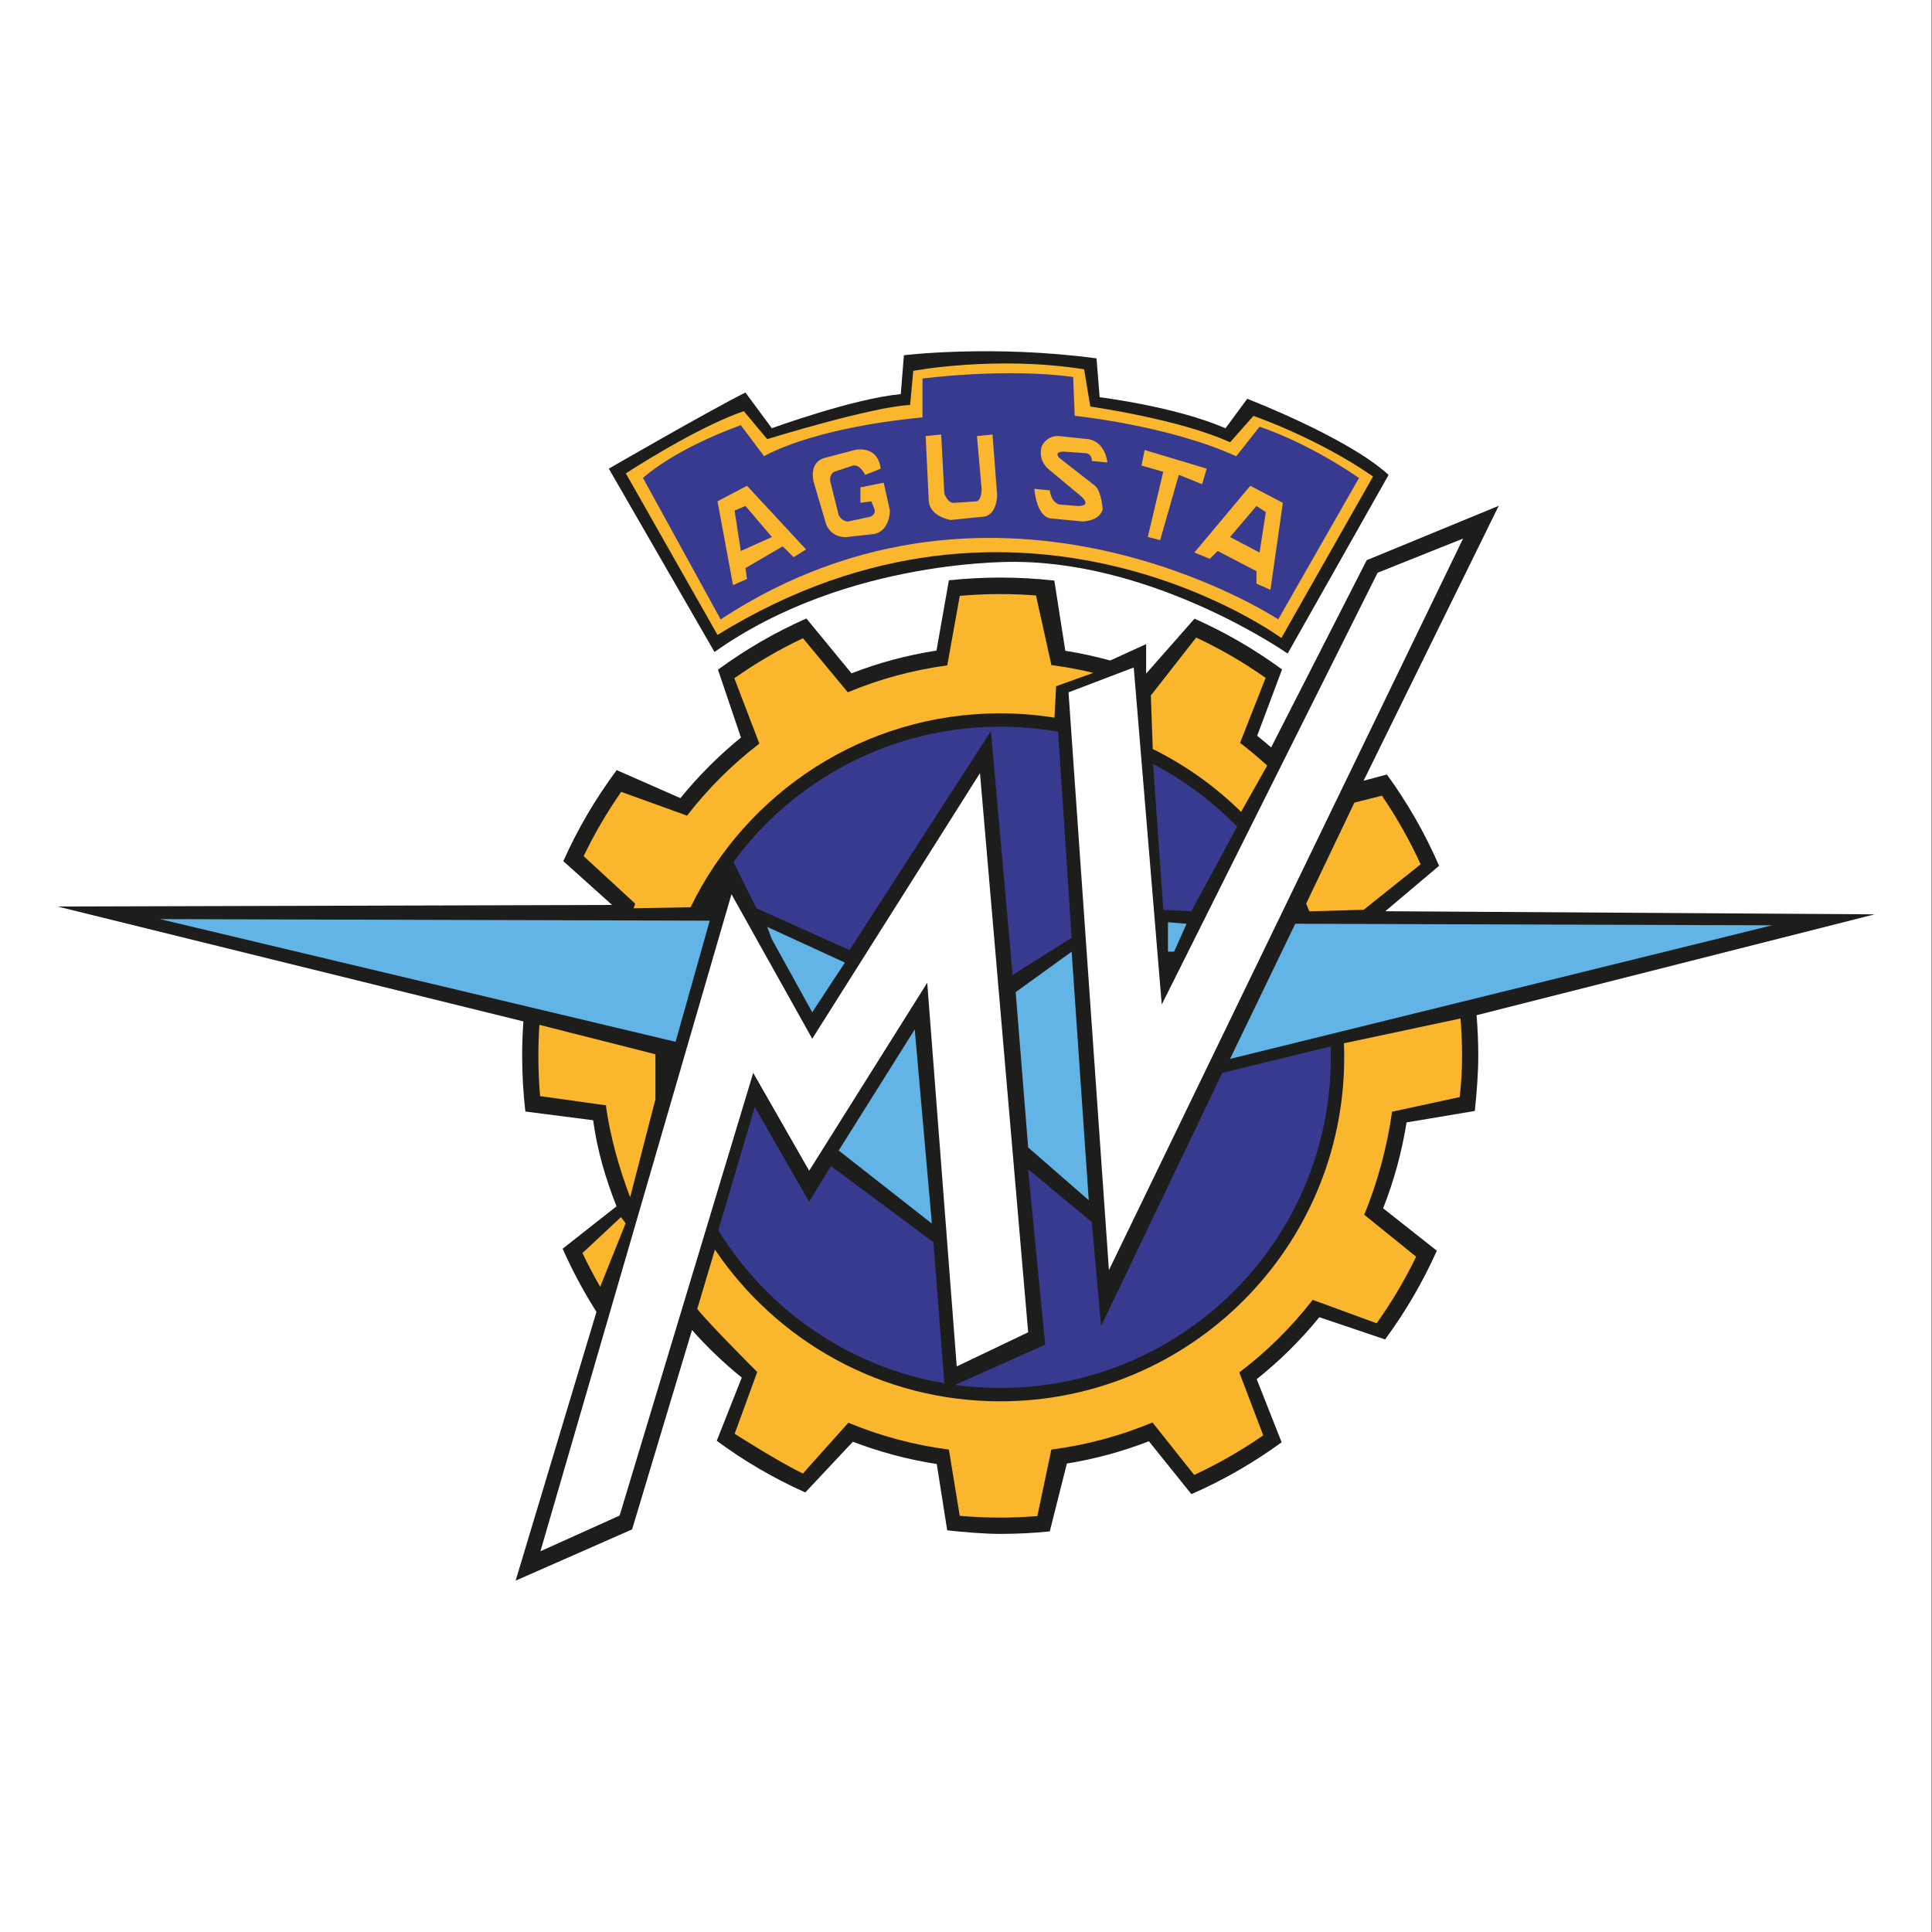
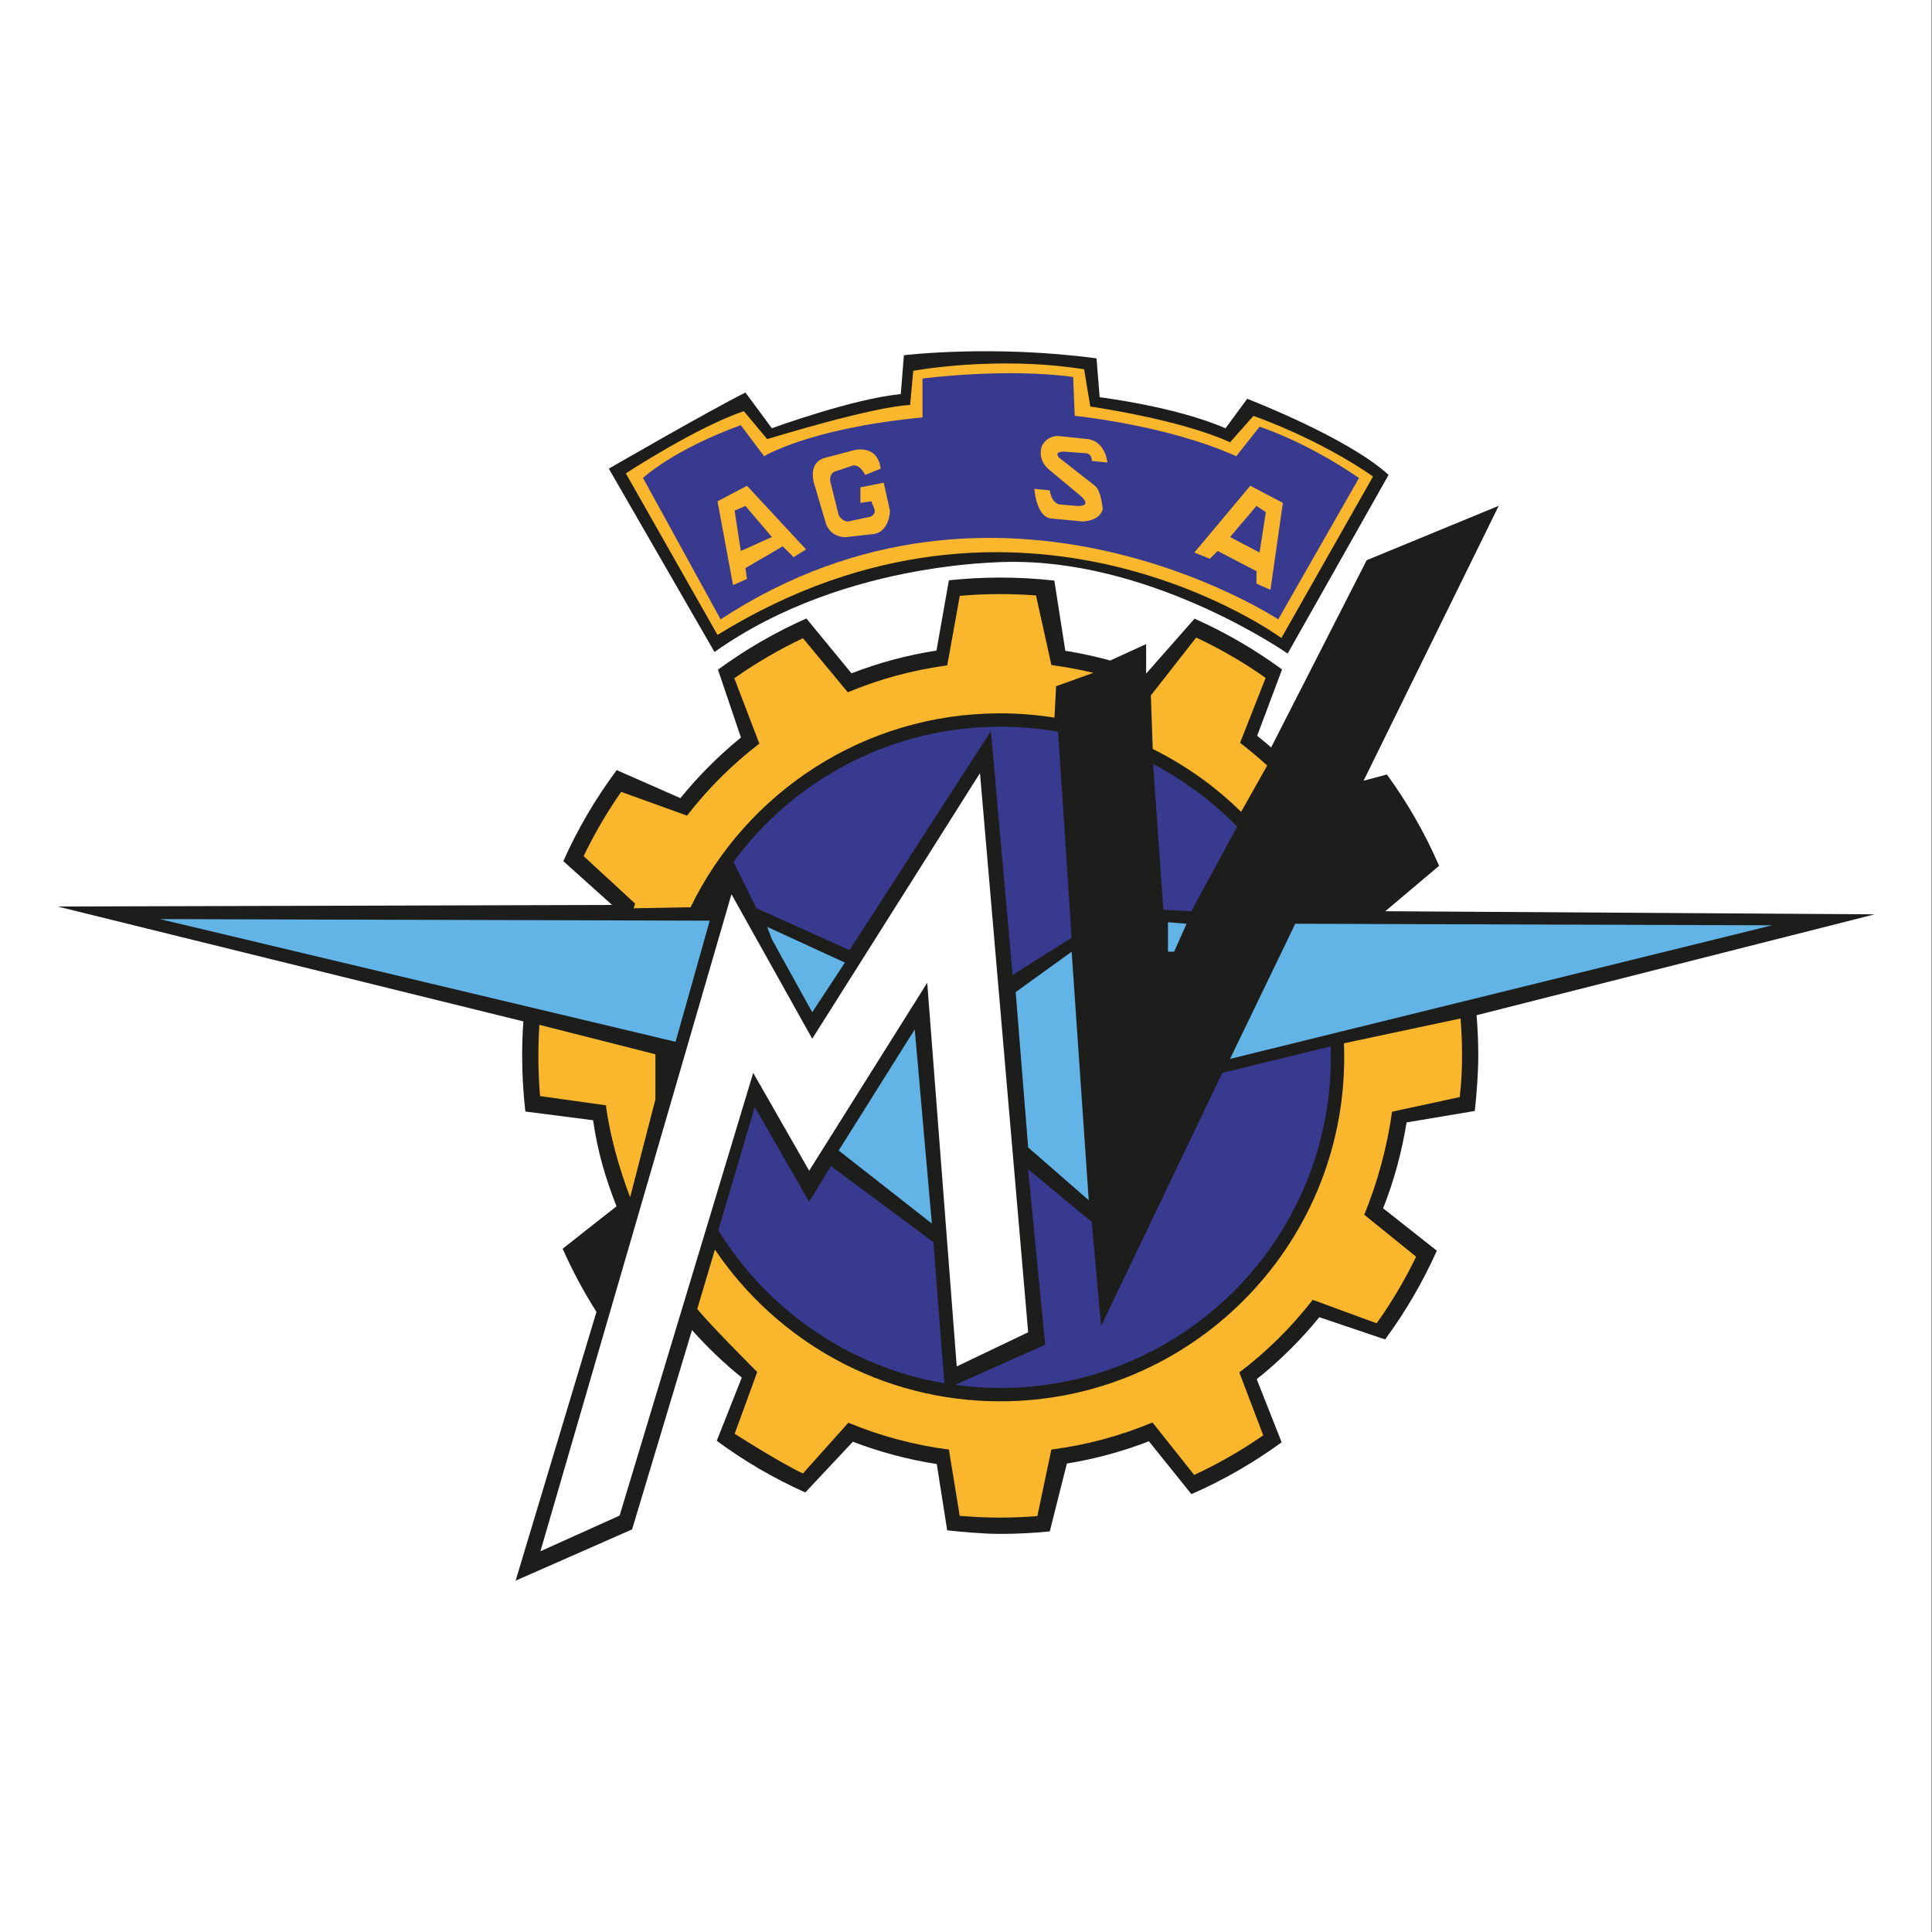
<svg xmlns="http://www.w3.org/2000/svg" id="Ebene_1" data-name="Ebene 1" viewBox="0 0 283.46 283.46">
  <rect x="0" y="0" width="283.46" height="283.46" fill="#808080" stroke="none" />
  <defs>
    <style>
      .cls-1 {
        fill: #373a8e;
      }

      .cls-2 {
        fill: #1d1d1b;
      }

      .cls-3 {
        fill: #fab62d;
      }

      .cls-4 {
        fill: #fff;
      }

      .cls-5 {
        fill: #61b4e5;
      }
    </style>
  </defs>
  <g id="MV_Augusta" data-name="MV Augusta">
    <g>
      <rect class="cls-4" x="-.09" y="0" width="283.46" height="283.46" />
      <path class="cls-2" d="M89.32,68.76s14.59-8.43,20.05-11.17l3.87,5.24s11.85-4.33,18.92-5.01l.46-5.7s12.99-1.59,28.26.46l.46,5.7s11.17,1.37,18.46,4.56l3.19-4.33s14.81,5.7,20.74,11.17l-14.81,26.21s-18.92-13.22-39.65-13.45c0,0-24.84-.68-44.44,13.22l-15.5-26.89Z" />
      <path class="cls-3" d="M105.27,93.15l-13.45-23.7s10.48-6.84,17.32-9.12l3.42,4.1s15.5-4.79,20.97-5.01l.46-5.01s12.08-2.28,25.07-.23l.91,5.47s12.99,1.82,20.51,5.24l3.42-3.87s9.34,3.19,17.55,8.89l-13.45,23.7s-38.06-28.03-82.72-.46Z" />
      <path class="cls-2" d="M82.63,126.39c2.12-4.77,4.77-9.26,7.85-13.4l9.35,4.11c2.65-3.26,5.62-6.24,8.88-8.89l-3.37-9.96c4.02-2.94,8.36-5.47,12.97-7.51l6.62,8.05c3.97-1.54,8.14-2.67,12.47-3.34l1.82-10.31c2.47-.26,4.98-.4,7.52-.4,2.69,0,5.34.15,7.95.44l1.61,10.3c2.24.36,4.44.84,6.59,1.43l5.27-2.41v4.33l7.1-8.06c4.56,2.03,8.86,4.53,12.84,7.45l-3.65,9.73c.7.56,1.38,1.13,2.05,1.71l14.02-27.47,19.37-7.98-19.83,40.34,3.42-.92c3.02,4.15,5.6,8.64,7.66,13.4l-7.89,6.66,71.79.46-58.4,14.8c.16,1.96.25,3.94.25,5.94,0,2.55-.24,5.63-.51,8.11l-10.01,1.68c-.7,4.37-1.86,8.59-3.44,12.6l7.88,6.22c-2.07,4.63-4.62,8.98-7.59,13.02l-9.65-3.26c-2.73,3.35-5.81,6.4-9.19,9.09l3.66,9.26c-4.1,2.99-8.54,5.55-13.24,7.61l-6.24-7.76c-3.84,1.49-7.86,2.59-12.03,3.27l-2.51,9.95c-2.39.25-4.81.37-7.27.37s-5.38-.27-7.78-.52l-1.53-9.73c-4.27-.66-8.38-1.77-12.31-3.27l-6.98,7.44c-4.62-2.06-8.97-4.61-12.99-7.58l3.67-9.27c-2.62-2.12-5.06-4.45-7.3-6.98l-8.79,29.25-17.09,7.52,11.86-39.43c-1.87-2.95-3.53-6.04-4.96-9.27l7.9-6.22c-1.64-4.21-2.78-8.03-3.43-12.63l-9.94-1.28c-.31-2.69-.47-5.42-.47-8.2,0-1.69.06-3.36.18-5.02l-68.35-16.86,81.36-.23-7.14-6.41Z" />
      <g>
        <path class="cls-1" d="M155.24,107.36c-2.76-.49-5.6-.74-8.49-.74-16.07,0-30.31,7.81-39.14,19.84l3.36,6.79,13.67,6.15,20.74-32.13,3.19,35.78,8.66-5.47-1.99-30.22Z" />
        <path class="cls-1" d="M105.39,180.5c7.17,11.67,19.14,20.07,33.16,22.45l-1.6-20.7-15.04-11.17-3.19,5.24-7.98-13.9-5.35,18.07Z" />
        <path class="cls-1" d="M140.14,203.19c2.16.29,4.36.45,6.61.45,26.79,0,48.51-21.72,48.51-48.51,0-.54,0-1.07-.03-1.6l-15.9,3.88-17.78,37.15-1.37-15.27-9.34-7.75,2.51,25.75-13.22,5.9Z" />
        <path class="cls-1" d="M181.51,121.29c-3.58-3.68-7.74-6.79-12.33-9.19l1.5,21.38,4.1.23,6.73-12.42Z" />
      </g>
      <g>
        <polygon class="cls-4" points="90.91 222.36 79.29 227.6 107.32 131.2 119.17 152.4 143.78 113.43 150.85 195.47 140.37 200.48 136.04 144.19 118.72 171.77 110.51 157.41 90.91 222.36" />
-         <polygon class="cls-4" points="162.7 186.35 156.77 101.58 166.34 97.93 170.45 147.38 202.12 84.03 214.66 79.02 162.7 186.35" />
      </g>
      <g>
        <polygon class="cls-5" points="157.23 139.63 149.02 145.56 150.85 168.35 159.74 176.1 157.23 139.63" />
        <polygon class="cls-5" points="171.36 135.31 174.09 135.53 172.27 139.63 171.36 139.63 171.36 135.31" />
        <polygon class="cls-5" points="134.21 151.03 136.72 179.52 123.05 168.8 134.21 151.03" />
        <polygon class="cls-5" points="123.96 141.23 119.17 148.52 113.25 137.81 112.56 135.99 123.96 141.23" />
        <polygon class="cls-5" points="190.04 135.53 180.47 155.36 260.01 135.76 190.04 135.53" />
        <polygon class="cls-5" points="104.13 135.08 23.46 134.85 99.12 152.85 104.13 135.08" />
      </g>
      <g>
        <path class="cls-3" d="M104.9,183.35c9.07,13.42,24.43,22.25,41.85,22.25,27.87,0,50.47-22.6,50.47-50.47,0-.69-.01-1.37-.04-2.06l17.11-3.64c.14,1.81.22,3.63.22,5.47,0,2.31-.11,3.81-.34,6.06l-9.93,2.15c-.69,5.05-2.18,10.56-4.09,15.11l7.62,6.16c-1.66,3.43-3.6,6.7-5.79,9.77l-9.38-3.44c-3.11,4-6.73,7.59-10.77,10.65l3.51,9.23c-3.19,2.21-6.57,4.16-10.13,5.81l-6.12-7.7c-4.67,1.95-9.64,3.31-14.84,3.98l-2.05,9.76c-1.8.14-3.62.22-5.46.22-2,0-3.98-.09-5.93-.26l-1.59-9.72c-5.16-.67-10.11-2.01-14.75-3.94l-6.67,7.45c-3.4-1.61-9.91-5.76-10.01-5.83l3.31-9.06s-6.98-6.97-8.8-9.25l2.59-8.7Z" />
        <path class="cls-3" d="M182.09,119.11c-3.79-3.72-8.15-6.84-12.96-9.22l-.28-7.85,6.65-8.5c3.58,1.68,6.99,3.66,10.19,5.92l-3.75,9.53c1.38,1.05,2.71,2.17,3.98,3.33l-3.83,6.8Z" />
        <path class="cls-3" d="M154.71,105.29c-2.59-.41-5.26-.63-7.97-.63-19.98,0-37.24,11.61-45.42,28.45l-8.36.15.23-.68-7.56-6.97c1.59-3.3,3.43-6.45,5.51-9.43l9.66,3.49c3.07-3.96,6.63-7.52,10.61-10.57l-3.67-9.59c3.17-2.23,6.53-4.2,10.07-5.87l6.58,7.93c4.59-1.92,9.49-3.26,14.59-3.95l1.84-10.2c1.95-.17,3.93-.26,5.93-.26,1.77,0,3.51.07,5.25.2l2.26,10.22c2.09.27,4.14.65,6.15,1.14l-5.46,1.96-.24,4.62Z" />
        <path class="cls-3" d="M79.24,160.81c-.17-1.95-.25-3.91-.25-5.9,0-1.53.05-3.04.15-4.55l17.02,4.32v6.61l-3.71,14.38c-1.56-4.13-2.97-8.98-3.55-13.5l-9.65-1.35Z" />
-         <path class="cls-3" d="M88.06,188.8c-.93-1.61-1.8-3.26-2.6-4.96l5.65-5.27.68.91-3.73,9.31Z" />
-         <path class="cls-3" d="M191.64,132.57l.46,1.14,7.98-.23,8.35-6.67c-1.61-3.53-3.51-6.9-5.68-10.07l-4.04,1.02-7.07,14.81Z" />
      </g>
      <path class="cls-1" d="M94.33,70.13s4.33-4.1,14.36-7.75l3.42,4.56s6.61-4.1,23.24-5.7v-5.7s12.08-1.6,22.1-.23l.23,5.7s13.67,1.37,23.7,5.93l3.42-4.33s6.61,2.05,14.59,7.52l-11.85,20.74s-40.79-26.89-81.81,0l-11.39-20.74Z" />
      <g>
-         <polygon class="cls-3" points="170.22 79.24 168.4 78.79 170.67 69.22 167.48 68.31 167.94 66.03 177.05 68.76 176.37 71.04 172.95 69.67 170.22 79.24" />
        <polygon class="cls-3" points="177.51 81.98 175.23 81.07 183.44 71.27 188.22 73.78 186.4 86.54 184.35 85.63 184.35 83.8 178.65 80.84 177.51 81.98" />
        <polygon class="cls-3" points="118.26 80.61 116.44 81.75 114.84 80.16 109.37 83.35 109.6 84.94 107.55 85.85 105.27 73.55 109.6 71.27 118.26 80.61" />
-         <path class="cls-3" d="M135.81,63.98l2.28-.23.46,8.66s.46,1.37,1.37,1.37l3.42-.23s.68-.23.68-1.82l-.68-7.75,2.28-.23.68,8.89s0,3.19-2.28,3.19l-4.56.46s-2.96-.46-3.19-2.73l-.46-9.57Z" />
        <path class="cls-3" d="M126.24,73.78v-2.28l3.42-.68.91,4.1s0,2.96-2.28,3.42l-4.1.46s-2.05.23-2.96-1.82l-1.82-6.15s-.91-2.96,1.6-3.65l4.33-1.14s3.42-.91,3.87,2.73l-2.28.91s-.68-1.59-1.82-1.37l-2.73.91s-.91.46-.46,1.82l1.14,4.56s.46.91,1.37.91l3.19-.68s.91-.23.68-1.14l-.46-1.14-1.6.23Z" />
        <path class="cls-3" d="M154.04,71.95l-2.28-.23s.23,3.87,2.28,4.33l4.79.46s2.51,0,2.96-1.82c0,0-.23-2.73-1.14-3.42l-5.24-4.1s-.91-.91.68-.91l3.19.23s.91,0,.91,1.14l2.28.23s-.23-2.96-2.73-3.42l-4.33-.46s-1.59-.23-2.51,1.37c0,0-.91,2.05,1.14,3.65l4.1,3.42s2.51,1.82,0,1.82l-2.74-.23s-1.14-.23-1.37-2.05Z" />
      </g>
      <polygon class="cls-1" points="113.25 78.79 108.69 80.84 107.78 74.91 109.37 74.23 113.25 78.79" />
      <polygon class="cls-1" points="184.8 81.07 180.47 78.79 184.35 74.23 185.72 75.14 184.8 81.07" />
    </g>
  </g>
</svg>